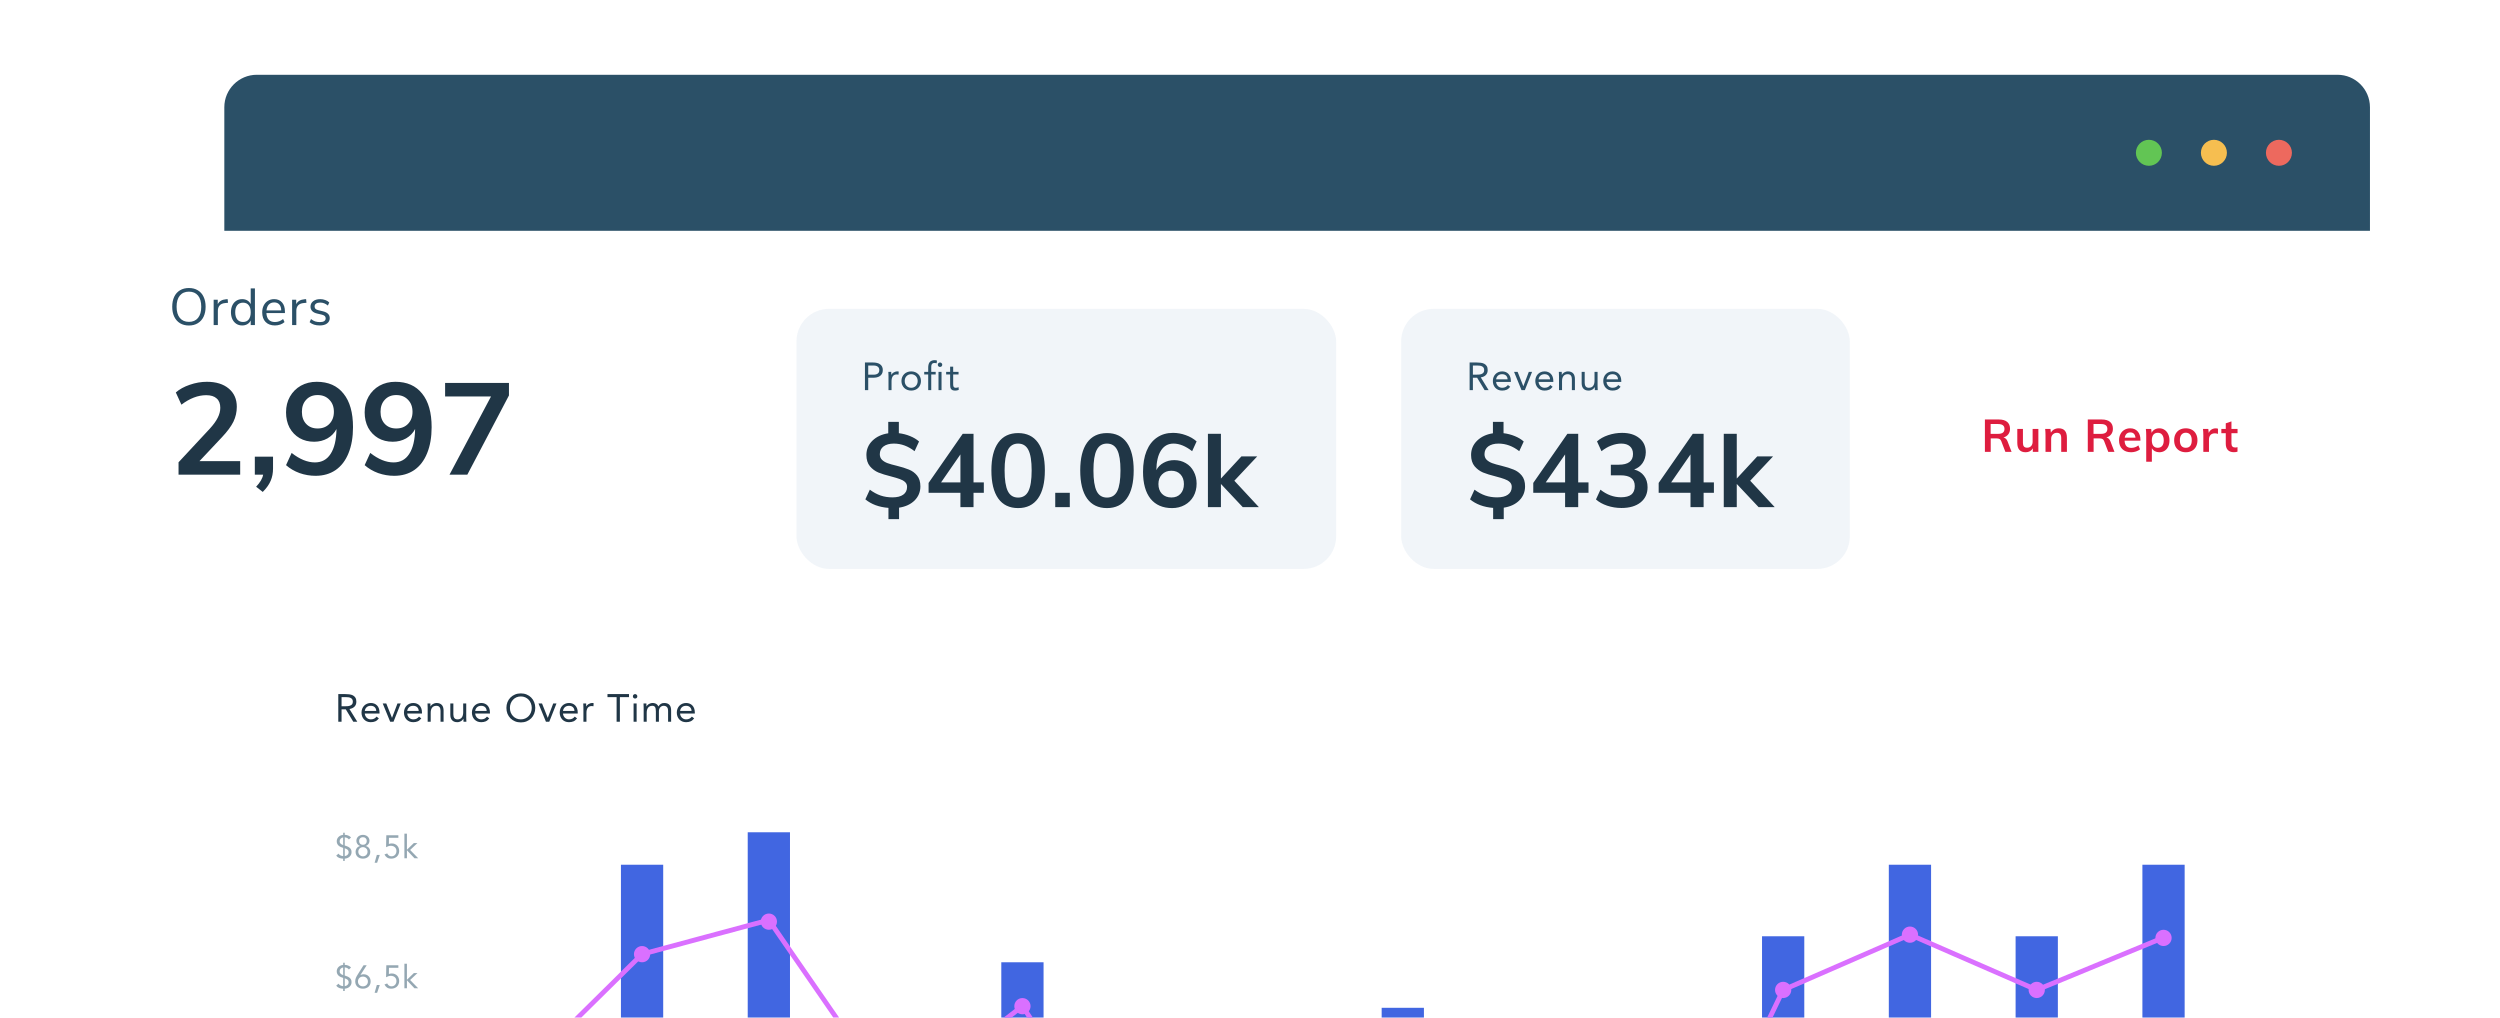
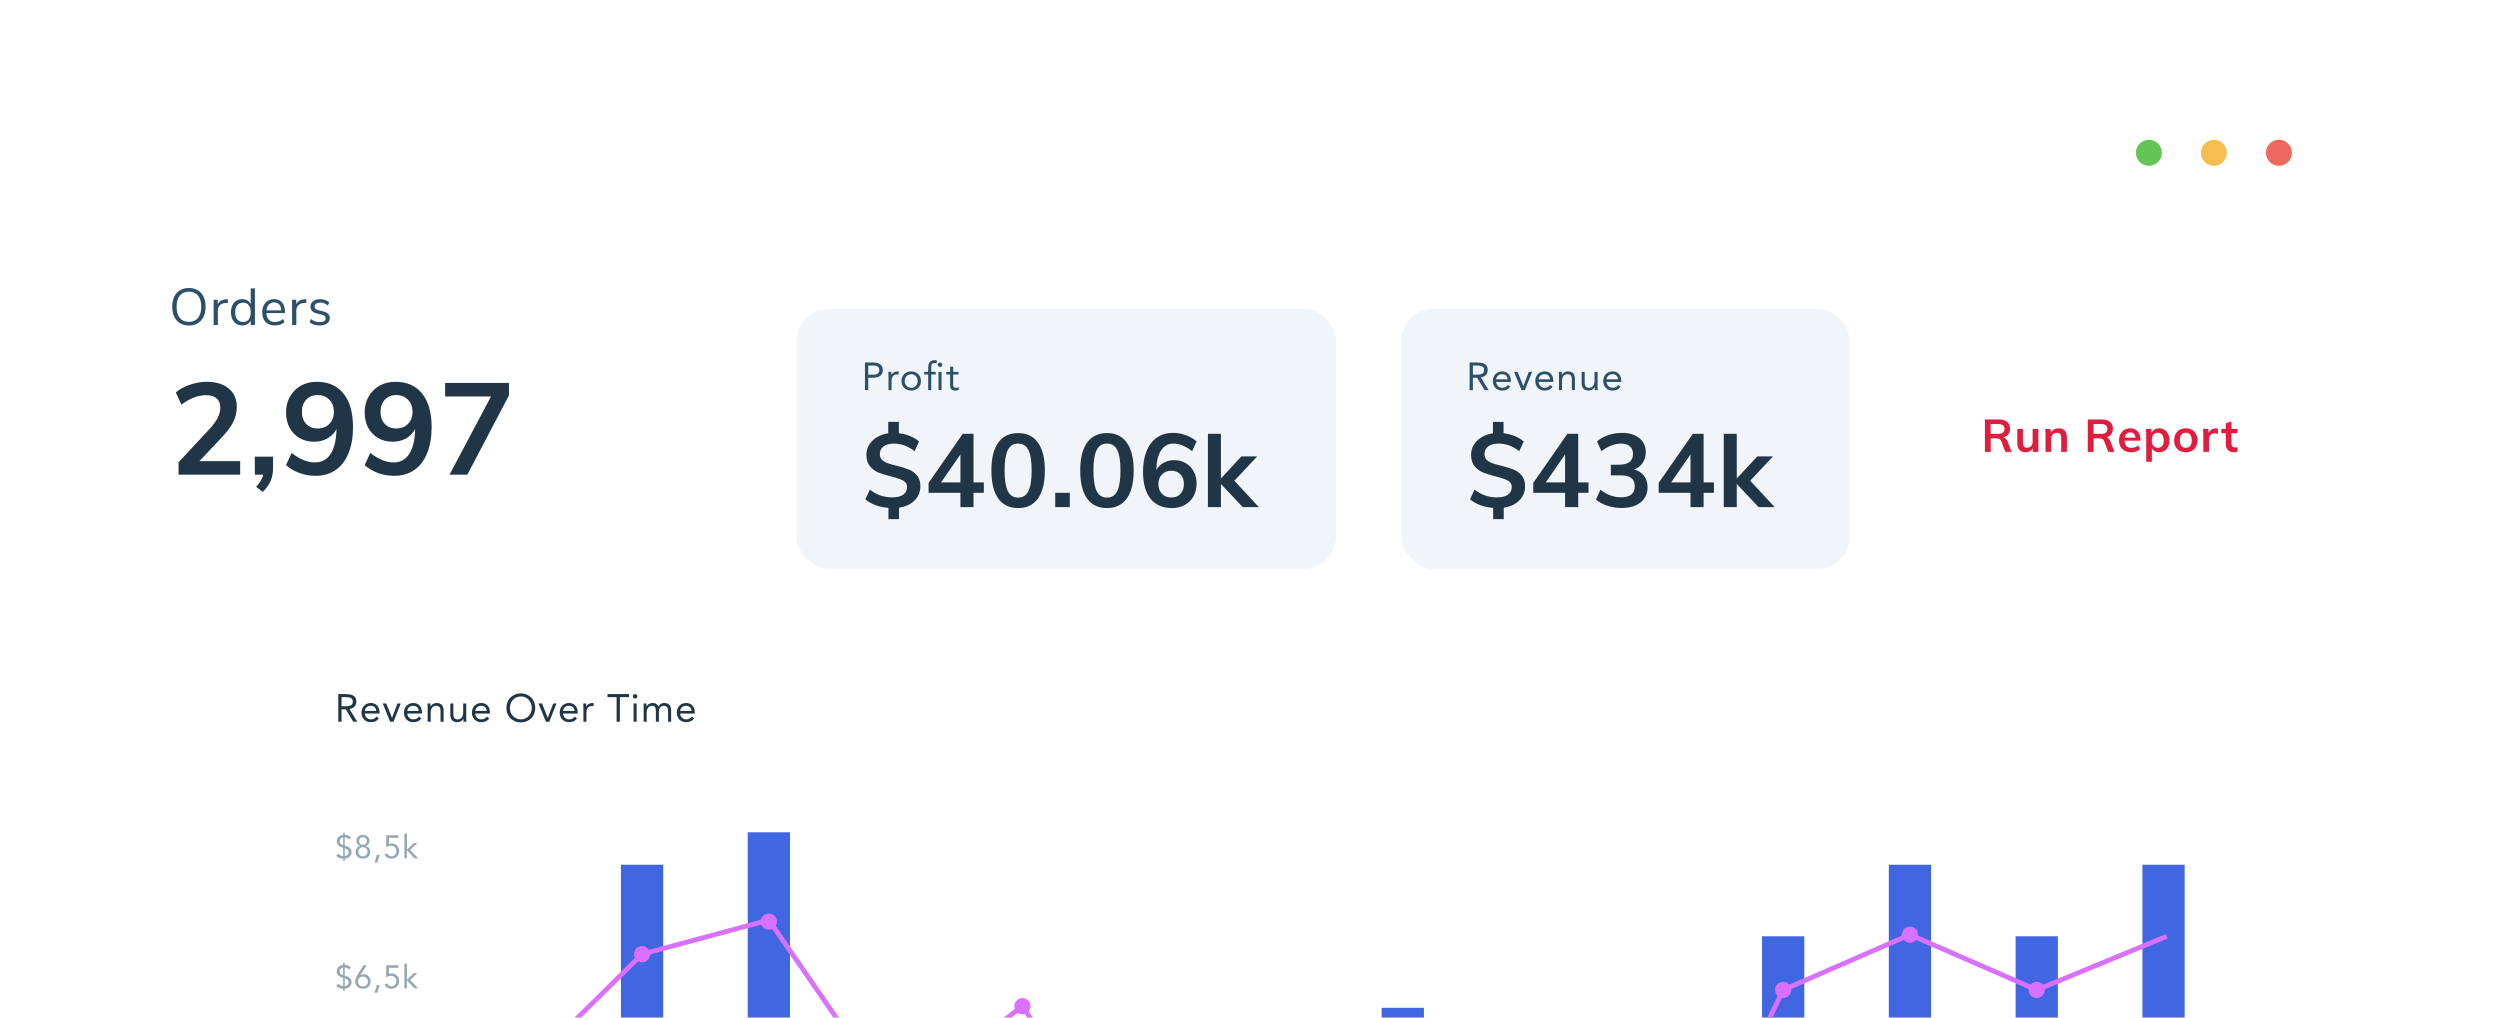
<svg xmlns="http://www.w3.org/2000/svg" width="769" height="313" viewBox="0 0 769 313" fill="none">
  <g filter="url(#filter0_d)">
    <rect x="69" y="23" width="660" height="449" rx="10" fill="white" />
  </g>
-   <path d="M69 33C69 27.477 73.477 23 79 23H719C724.523 23 729 27.477 729 33V71H69V33Z" fill="#2B5067" />
  <circle cx="661" cy="47" r="4" fill="#62C554" />
  <circle cx="681" cy="47" r="4" fill="#F6BE50" />
  <circle cx="701" cy="47" r="4" fill="#ED695E" />
  <g filter="url(#filter1_d)">
    <rect x="24" y="63" width="196" height="119" rx="10" fill="white" />
  </g>
  <path d="M58.112 100.128C57.067 100.128 56.155 99.893 55.376 99.424C54.608 98.955 54.016 98.288 53.6 97.424C53.184 96.56 52.976 95.541 52.976 94.368C52.976 93.184 53.179 92.16 53.584 91.296C54 90.421 54.592 89.755 55.36 89.296C56.139 88.827 57.056 88.592 58.112 88.592C59.168 88.592 60.08 88.827 60.848 89.296C61.627 89.755 62.219 90.421 62.624 91.296C63.04 92.16 63.248 93.179 63.248 94.352C63.248 95.525 63.04 96.549 62.624 97.424C62.208 98.288 61.611 98.955 60.832 99.424C60.064 99.893 59.157 100.128 58.112 100.128ZM58.112 99.008C59.307 99.008 60.235 98.608 60.896 97.808C61.568 96.997 61.904 95.845 61.904 94.352C61.904 92.859 61.573 91.712 60.912 90.912C60.251 90.112 59.317 89.712 58.112 89.712C56.917 89.712 55.984 90.117 55.312 90.928C54.651 91.728 54.32 92.869 54.32 94.352C54.32 95.835 54.651 96.981 55.312 97.792C55.984 98.603 56.917 99.008 58.112 99.008ZM70.135 93.136L69.287 93.216C68.487 93.291 67.905 93.541 67.543 93.968C67.191 94.395 67.015 94.923 67.015 95.552V100H65.719V92.208H66.983V93.568C67.42 92.661 68.279 92.155 69.559 92.048L70.023 92.016L70.135 93.136ZM78.415 88.72V100H77.119V98.576C76.885 99.067 76.538 99.445 76.079 99.712C75.631 99.979 75.103 100.112 74.495 100.112C73.812 100.112 73.21 99.941 72.687 99.6C72.165 99.259 71.759 98.784 71.471 98.176C71.183 97.557 71.039 96.843 71.039 96.032C71.039 95.232 71.183 94.528 71.471 93.92C71.759 93.312 72.165 92.843 72.687 92.512C73.21 92.181 73.812 92.016 74.495 92.016C75.103 92.016 75.631 92.149 76.079 92.416C76.538 92.683 76.885 93.061 77.119 93.552V88.72H78.415ZM74.751 99.04C75.508 99.04 76.09 98.784 76.495 98.272C76.911 97.749 77.119 97.013 77.119 96.064C77.119 95.115 76.911 94.384 76.495 93.872C76.09 93.36 75.508 93.104 74.751 93.104C73.994 93.104 73.402 93.36 72.975 93.872C72.559 94.384 72.351 95.104 72.351 96.032C72.351 96.981 72.559 97.723 72.975 98.256C73.402 98.779 73.994 99.04 74.751 99.04ZM87.644 96.304H81.948C81.99 97.211 82.236 97.899 82.684 98.368C83.132 98.827 83.766 99.056 84.588 99.056C85.494 99.056 86.326 98.747 87.084 98.128L87.516 99.072C87.174 99.392 86.737 99.648 86.204 99.84C85.67 100.021 85.126 100.112 84.572 100.112C83.356 100.112 82.396 99.755 81.692 99.04C80.998 98.325 80.652 97.339 80.652 96.08C80.652 95.28 80.806 94.576 81.116 93.968C81.425 93.349 81.857 92.869 82.412 92.528C82.977 92.187 83.617 92.016 84.332 92.016C85.366 92.016 86.177 92.357 86.764 93.04C87.35 93.712 87.644 94.64 87.644 95.824V96.304ZM84.348 93.024C83.665 93.024 83.116 93.237 82.7 93.664C82.294 94.091 82.054 94.693 81.98 95.472H86.508C86.486 94.683 86.289 94.08 85.916 93.664C85.542 93.237 85.02 93.024 84.348 93.024ZM94.269 93.136L93.421 93.216C92.621 93.291 92.04 93.541 91.677 93.968C91.325 94.395 91.149 94.923 91.149 95.552V100H89.853V92.208H91.117V93.568C91.555 92.661 92.413 92.155 93.693 92.048L94.157 92.016L94.269 93.136ZM98.356 100.112C97.044 100.112 96.004 99.776 95.236 99.104L95.668 98.144C96.084 98.475 96.505 98.715 96.932 98.864C97.369 99.003 97.86 99.072 98.404 99.072C98.98 99.072 99.417 98.976 99.716 98.784C100.025 98.581 100.18 98.293 100.18 97.92C100.18 97.611 100.078 97.365 99.876 97.184C99.673 97.003 99.337 96.859 98.868 96.752L97.556 96.448C96.894 96.299 96.388 96.043 96.036 95.68C95.684 95.317 95.508 94.869 95.508 94.336C95.508 93.643 95.78 93.083 96.324 92.656C96.868 92.229 97.593 92.016 98.5 92.016C99.044 92.016 99.561 92.107 100.052 92.288C100.542 92.459 100.953 92.709 101.284 93.04L100.852 93.984C100.137 93.376 99.353 93.072 98.5 93.072C97.956 93.072 97.529 93.179 97.22 93.392C96.921 93.595 96.772 93.883 96.772 94.256C96.772 94.565 96.862 94.816 97.044 95.008C97.236 95.189 97.54 95.328 97.956 95.424L99.284 95.744C100.009 95.915 100.548 96.176 100.9 96.528C101.252 96.869 101.428 97.317 101.428 97.872C101.428 98.555 101.15 99.099 100.596 99.504C100.052 99.909 99.305 100.112 98.356 100.112Z" fill="#2B5067" />
  <path d="M73.88 141.84V146H54.92V142.2L64.52 131.88C65.64 130.653 66.453 129.533 66.96 128.52C67.493 127.48 67.76 126.453 67.76 125.44C67.76 124.16 67.387 123.2 66.64 122.56C65.92 121.893 64.853 121.56 63.44 121.56C60.907 121.56 58.36 122.533 55.8 124.48L54.08 120.72C55.2 119.733 56.627 118.947 58.36 118.36C60.12 117.747 61.88 117.44 63.64 117.44C66.467 117.44 68.707 118.133 70.36 119.52C72.013 120.907 72.84 122.773 72.84 125.12C72.84 126.747 72.493 128.28 71.8 129.72C71.107 131.133 69.933 132.72 68.28 134.48L61.36 141.84H73.88ZM83.983 140.48V144.12C83.983 145.507 83.743 146.76 83.263 147.88C82.783 149.027 81.97 150.173 80.823 151.32L78.783 149.72C80.037 148.387 80.757 147.147 80.943 146H78.383V140.48H83.983ZM97.425 117.44C100.999 117.44 103.745 118.653 105.665 121.08C107.612 123.48 108.585 126.92 108.585 131.4C108.585 134.493 108.119 137.173 107.185 139.44C106.279 141.68 104.959 143.4 103.225 144.6C101.492 145.773 99.439 146.36 97.065 146.36C95.385 146.36 93.745 146.08 92.145 145.52C90.545 144.933 89.159 144.12 87.985 143.08L89.705 139.32C92.185 141.267 94.572 142.24 96.865 142.24C98.972 142.24 100.585 141.36 101.705 139.6C102.852 137.84 103.452 135.293 103.505 131.96C102.892 133.16 101.972 134.12 100.745 134.84C99.519 135.533 98.145 135.88 96.625 135.88C94.945 135.88 93.452 135.507 92.145 134.76C90.839 133.987 89.812 132.92 89.065 131.56C88.345 130.173 87.985 128.6 87.985 126.84C87.985 125.027 88.385 123.413 89.185 122C90.012 120.56 91.132 119.44 92.545 118.64C93.985 117.84 95.612 117.44 97.425 117.44ZM97.705 131.8C99.199 131.8 100.399 131.333 101.305 130.4C102.239 129.44 102.705 128.2 102.705 126.68C102.705 125.133 102.239 123.893 101.305 122.96C100.399 122 99.199 121.52 97.705 121.52C96.239 121.52 95.065 122 94.185 122.96C93.305 123.893 92.865 125.133 92.865 126.68C92.865 128.227 93.305 129.467 94.185 130.4C95.065 131.333 96.239 131.8 97.705 131.8ZM121.61 117.44C125.183 117.44 127.93 118.653 129.85 121.08C131.796 123.48 132.77 126.92 132.77 131.4C132.77 134.493 132.303 137.173 131.37 139.44C130.463 141.68 129.143 143.4 127.41 144.6C125.676 145.773 123.623 146.36 121.25 146.36C119.57 146.36 117.93 146.08 116.33 145.52C114.73 144.933 113.343 144.12 112.17 143.08L113.89 139.32C116.37 141.267 118.756 142.24 121.05 142.24C123.156 142.24 124.77 141.36 125.89 139.6C127.036 137.84 127.636 135.293 127.69 131.96C127.076 133.16 126.156 134.12 124.93 134.84C123.703 135.533 122.33 135.88 120.81 135.88C119.13 135.88 117.636 135.507 116.33 134.76C115.023 133.987 113.996 132.92 113.25 131.56C112.53 130.173 112.17 128.6 112.17 126.84C112.17 125.027 112.57 123.413 113.37 122C114.196 120.56 115.316 119.44 116.73 118.64C118.17 117.84 119.796 117.44 121.61 117.44ZM121.89 131.8C123.383 131.8 124.583 131.333 125.49 130.4C126.423 129.44 126.89 128.2 126.89 126.68C126.89 125.133 126.423 123.893 125.49 122.96C124.583 122 123.383 121.52 121.89 121.52C120.423 121.52 119.25 122 118.37 122.96C117.49 123.893 117.05 125.133 117.05 126.68C117.05 128.227 117.49 129.467 118.37 130.4C119.25 131.333 120.423 131.8 121.89 131.8ZM136.914 117.8H156.554V121.64L143.754 146H138.274L151.034 121.96H136.914V117.8Z" fill="#203646" />
  <rect opacity="0.2" x="245" y="95" width="166" height="80" rx="10" fill="#BBCDE3" />
  <path d="M266.056 111.504H268.576C268.968 111.504 269.34 111.544 269.692 111.624C270.052 111.696 270.368 111.824 270.64 112.008C270.92 112.184 271.14 112.424 271.3 112.728C271.468 113.024 271.552 113.392 271.552 113.832C271.552 114.296 271.464 114.68 271.288 114.984C271.112 115.288 270.884 115.528 270.604 115.704C270.332 115.88 270.032 116.004 269.704 116.076C269.376 116.148 269.064 116.184 268.768 116.184H267.064V120H266.056V111.504ZM267.064 115.248H268.768C269.272 115.248 269.68 115.136 269.992 114.912C270.312 114.68 270.472 114.324 270.472 113.844C270.472 113.364 270.312 113.012 269.992 112.788C269.68 112.556 269.272 112.44 268.768 112.44H267.064V115.248ZM273.301 115.716C273.301 115.46 273.293 115.22 273.277 114.996C273.261 114.772 273.253 114.568 273.253 114.384H274.141C274.141 114.536 274.145 114.688 274.153 114.84C274.161 114.992 274.165 115.148 274.165 115.308H274.189C274.253 115.172 274.341 115.04 274.453 114.912C274.573 114.784 274.713 114.672 274.873 114.576C275.033 114.472 275.213 114.392 275.413 114.336C275.613 114.272 275.829 114.24 276.061 114.24C276.125 114.24 276.189 114.244 276.253 114.252C276.317 114.26 276.381 114.276 276.445 114.3L276.385 115.248C276.225 115.2 276.057 115.176 275.881 115.176C275.305 115.176 274.885 115.364 274.621 115.74C274.365 116.108 274.237 116.616 274.237 117.264V120H273.301V115.716ZM277.285 117.192C277.285 116.752 277.361 116.352 277.513 115.992C277.665 115.632 277.873 115.324 278.137 115.068C278.401 114.804 278.717 114.6 279.085 114.456C279.453 114.312 279.853 114.24 280.285 114.24C280.717 114.24 281.117 114.312 281.485 114.456C281.853 114.6 282.169 114.804 282.433 115.068C282.697 115.324 282.905 115.632 283.057 115.992C283.209 116.352 283.285 116.752 283.285 117.192C283.285 117.632 283.209 118.032 283.057 118.392C282.905 118.752 282.697 119.064 282.433 119.328C282.169 119.584 281.853 119.784 281.485 119.928C281.117 120.072 280.717 120.144 280.285 120.144C279.853 120.144 279.453 120.072 279.085 119.928C278.717 119.784 278.401 119.584 278.137 119.328C277.873 119.064 277.665 118.752 277.513 118.392C277.361 118.032 277.285 117.632 277.285 117.192ZM278.293 117.192C278.293 117.488 278.337 117.764 278.425 118.02C278.521 118.268 278.657 118.488 278.833 118.68C279.009 118.864 279.217 119.012 279.457 119.124C279.705 119.228 279.981 119.28 280.285 119.28C280.589 119.28 280.861 119.228 281.101 119.124C281.349 119.012 281.561 118.864 281.737 118.68C281.913 118.488 282.045 118.268 282.133 118.02C282.229 117.764 282.277 117.488 282.277 117.192C282.277 116.896 282.229 116.624 282.133 116.376C282.045 116.12 281.913 115.9 281.737 115.716C281.561 115.524 281.349 115.376 281.101 115.272C280.861 115.16 280.589 115.104 280.285 115.104C279.981 115.104 279.705 115.16 279.457 115.272C279.217 115.376 279.009 115.524 278.833 115.716C278.657 115.9 278.521 116.12 278.425 116.376C278.337 116.624 278.293 116.896 278.293 117.192ZM287.818 115.176H286.45V120H285.514V115.176H284.29V114.384H285.514V113.124C285.514 112.78 285.546 112.468 285.61 112.188C285.674 111.9 285.782 111.652 285.934 111.444C286.094 111.236 286.302 111.076 286.558 110.964C286.814 110.844 287.13 110.784 287.506 110.784C287.626 110.784 287.754 110.796 287.89 110.82C288.026 110.844 288.138 110.88 288.226 110.928L288.094 111.768C287.87 111.688 287.658 111.648 287.458 111.648C287.218 111.648 287.03 111.692 286.894 111.78C286.758 111.86 286.654 111.976 286.582 112.128C286.518 112.272 286.478 112.448 286.462 112.656C286.454 112.864 286.45 113.088 286.45 113.328V114.384H287.818V115.176ZM288.682 114.384H289.618V120H288.682V114.384ZM288.466 112.188C288.466 112.004 288.53 111.844 288.658 111.708C288.794 111.572 288.958 111.504 289.15 111.504C289.342 111.504 289.502 111.572 289.63 111.708C289.766 111.844 289.834 112.004 289.834 112.188C289.834 112.388 289.77 112.552 289.642 112.68C289.514 112.808 289.35 112.872 289.15 112.872C288.95 112.872 288.786 112.808 288.658 112.68C288.53 112.552 288.466 112.388 288.466 112.188ZM294.851 115.176H293.195V117.984C293.195 118.168 293.199 118.34 293.207 118.5C293.215 118.652 293.247 118.788 293.303 118.908C293.359 119.02 293.443 119.112 293.555 119.184C293.667 119.248 293.827 119.28 294.035 119.28C294.171 119.28 294.311 119.264 294.455 119.232C294.599 119.2 294.735 119.152 294.863 119.088L294.899 119.94C294.739 120.012 294.559 120.064 294.359 120.096C294.167 120.128 293.983 120.144 293.807 120.144C293.471 120.144 293.203 120.1 293.003 120.012C292.803 119.924 292.647 119.8 292.535 119.64C292.423 119.48 292.347 119.284 292.307 119.052C292.275 118.812 292.259 118.548 292.259 118.26V115.176H291.035V114.384H292.259V112.788H293.195V114.384H294.851V115.176Z" fill="#2B5067" />
  <path d="M283.112 149.6C283.112 151.307 282.515 152.757 281.32 153.952C280.125 155.125 278.536 155.861 276.552 156.16V159.68H273.288V156.224C271.859 156.117 270.536 155.84 269.32 155.392C268.125 154.944 267.08 154.347 266.184 153.6L267.56 150.624C268.648 151.435 269.747 152.032 270.856 152.416C271.987 152.8 273.203 152.992 274.504 152.992C275.955 152.992 277.064 152.715 277.832 152.16C278.621 151.605 279.016 150.805 279.016 149.76C279.016 149.141 278.803 148.64 278.376 148.256C277.949 147.872 277.416 147.573 276.776 147.36C276.157 147.125 275.272 146.859 274.12 146.56C272.499 146.155 271.187 145.749 270.184 145.344C269.181 144.917 268.317 144.277 267.592 143.424C266.867 142.549 266.504 141.387 266.504 139.936C266.504 138.229 267.123 136.768 268.36 135.552C269.619 134.336 271.24 133.579 273.224 133.28V129.76H276.488V133.248C277.704 133.397 278.856 133.696 279.944 134.144C281.053 134.592 281.971 135.147 282.696 135.808L281.32 138.784C279.336 137.227 277.213 136.448 274.952 136.448C273.629 136.448 272.573 136.736 271.784 137.312C271.016 137.888 270.632 138.688 270.632 139.712C270.632 140.416 270.856 140.992 271.304 141.44C271.752 141.867 272.317 142.208 273 142.464C273.704 142.72 274.643 142.987 275.816 143.264C277.373 143.648 278.632 144.043 279.592 144.448C280.573 144.832 281.405 145.44 282.088 146.272C282.771 147.104 283.112 148.213 283.112 149.6ZM302.624 148.384V151.584H299.456V156H295.424V151.584H285.632V148.544L296.128 133.44H299.456V148.384H302.624ZM289.472 148.384H295.424V139.776L289.472 148.384ZM313.175 156.288C310.508 156.288 308.471 155.307 307.063 153.344C305.655 151.36 304.951 148.48 304.951 144.704C304.951 140.971 305.655 138.123 307.063 136.16C308.471 134.197 310.508 133.216 313.175 133.216C315.842 133.216 317.879 134.197 319.287 136.16C320.695 138.123 321.399 140.971 321.399 144.704C321.399 148.459 320.695 151.328 319.287 153.312C317.879 155.296 315.842 156.288 313.175 156.288ZM313.175 153.056C314.626 153.056 315.682 152.395 316.343 151.072C317.004 149.728 317.335 147.605 317.335 144.704C317.335 141.824 317.004 139.733 316.343 138.432C315.682 137.109 314.626 136.448 313.175 136.448C311.724 136.448 310.668 137.109 310.007 138.432C309.346 139.733 309.015 141.824 309.015 144.704C309.015 147.605 309.346 149.728 310.007 151.072C310.668 152.395 311.724 153.056 313.175 153.056ZM324.59 151.584H329.07V156H324.59V151.584ZM340.5 156.288C337.833 156.288 335.796 155.307 334.388 153.344C332.98 151.36 332.276 148.48 332.276 144.704C332.276 140.971 332.98 138.123 334.388 136.16C335.796 134.197 337.833 133.216 340.5 133.216C343.167 133.216 345.204 134.197 346.612 136.16C348.02 138.123 348.724 140.971 348.724 144.704C348.724 148.459 348.02 151.328 346.612 153.312C345.204 155.296 343.167 156.288 340.5 156.288ZM340.5 153.056C341.951 153.056 343.007 152.395 343.668 151.072C344.329 149.728 344.66 147.605 344.66 144.704C344.66 141.824 344.329 139.733 343.668 138.432C343.007 137.109 341.951 136.448 340.5 136.448C339.049 136.448 337.993 137.109 337.332 138.432C336.671 139.733 336.34 141.824 336.34 144.704C336.34 147.605 336.671 149.728 337.332 151.072C337.993 152.395 339.049 153.056 340.5 153.056ZM361.196 141.536C362.518 141.536 363.702 141.845 364.748 142.464C365.793 143.061 366.604 143.915 367.18 145.024C367.777 146.112 368.076 147.36 368.076 148.768C368.076 150.219 367.756 151.52 367.116 152.672C366.476 153.803 365.58 154.688 364.428 155.328C363.276 155.968 361.974 156.288 360.524 156.288C357.665 156.288 355.457 155.328 353.9 153.408C352.364 151.467 351.596 148.704 351.596 145.12C351.596 142.645 351.958 140.512 352.684 138.72C353.43 136.907 354.497 135.531 355.884 134.592C357.27 133.632 358.913 133.152 360.812 133.152C362.156 133.152 363.468 133.387 364.748 133.856C366.028 134.304 367.137 134.944 368.076 135.776L366.7 138.784C364.716 137.227 362.806 136.448 360.972 136.448C359.329 136.448 358.049 137.152 357.132 138.56C356.214 139.947 355.734 141.963 355.692 144.608C356.182 143.648 356.918 142.901 357.9 142.368C358.881 141.813 359.98 141.536 361.196 141.536ZM360.332 153.024C361.505 153.024 362.433 152.651 363.116 151.904C363.82 151.157 364.172 150.155 364.172 148.896C364.172 147.659 363.82 146.667 363.116 145.92C362.412 145.173 361.473 144.8 360.3 144.8C359.126 144.8 358.166 145.184 357.42 145.952C356.694 146.699 356.332 147.68 356.332 148.896C356.332 150.133 356.694 151.136 357.42 151.904C358.166 152.651 359.137 153.024 360.332 153.024ZM387.235 156H382.275L375.555 148.864V156H371.555V133.44H375.555V147.2L381.859 140.384H386.723L379.683 147.872L387.235 156Z" fill="#203646" />
  <rect opacity="0.2" x="431" y="95" width="138" height="80" rx="10" fill="#BBCDE3" />
  <path d="M452.056 111.504H454.228C454.636 111.504 455.04 111.528 455.44 111.576C455.848 111.624 456.212 111.728 456.532 111.888C456.852 112.048 457.112 112.284 457.312 112.596C457.512 112.9 457.612 113.316 457.612 113.844C457.612 114.468 457.424 114.972 457.048 115.356C456.672 115.74 456.152 115.984 455.488 116.088L457.9 120H456.664L454.36 116.184H453.064V120H452.056V111.504ZM453.064 115.248H453.964C454.244 115.248 454.532 115.24 454.828 115.224C455.132 115.208 455.408 115.156 455.656 115.068C455.912 114.98 456.12 114.844 456.28 114.66C456.448 114.468 456.532 114.196 456.532 113.844C456.532 113.54 456.472 113.296 456.352 113.112C456.232 112.928 456.072 112.788 455.872 112.692C455.68 112.588 455.46 112.52 455.212 112.488C454.972 112.456 454.728 112.44 454.48 112.44H453.064V115.248ZM464.54 118.98C464.204 119.412 463.836 119.716 463.436 119.892C463.036 120.06 462.572 120.144 462.044 120.144C461.604 120.144 461.208 120.068 460.856 119.916C460.504 119.756 460.204 119.544 459.956 119.28C459.716 119.016 459.528 118.704 459.392 118.344C459.264 117.984 459.2 117.6 459.2 117.192C459.2 116.76 459.272 116.364 459.416 116.004C459.56 115.636 459.76 115.324 460.016 115.068C460.272 114.804 460.576 114.6 460.928 114.456C461.28 114.312 461.664 114.24 462.08 114.24C462.472 114.24 462.832 114.308 463.16 114.444C463.488 114.572 463.768 114.764 464 115.02C464.24 115.268 464.424 115.576 464.552 115.944C464.68 116.304 464.744 116.716 464.744 117.18V117.48H460.208C460.224 117.72 460.28 117.952 460.376 118.176C460.48 118.392 460.612 118.584 460.772 118.752C460.932 118.912 461.12 119.04 461.336 119.136C461.552 119.232 461.788 119.28 462.044 119.28C462.452 119.28 462.796 119.208 463.076 119.064C463.356 118.92 463.608 118.708 463.832 118.428L464.54 118.98ZM463.736 116.688C463.72 116.208 463.564 115.824 463.268 115.536C462.972 115.248 462.564 115.104 462.044 115.104C461.524 115.104 461.104 115.248 460.784 115.536C460.464 115.824 460.272 116.208 460.208 116.688H463.736ZM469.048 120H468.016L465.724 114.384H466.816L468.568 118.788H468.592L470.26 114.384H471.268L469.048 120ZM477.597 118.98C477.261 119.412 476.893 119.716 476.493 119.892C476.093 120.06 475.629 120.144 475.101 120.144C474.661 120.144 474.265 120.068 473.913 119.916C473.561 119.756 473.261 119.544 473.013 119.28C472.773 119.016 472.585 118.704 472.449 118.344C472.321 117.984 472.257 117.6 472.257 117.192C472.257 116.76 472.329 116.364 472.473 116.004C472.617 115.636 472.817 115.324 473.073 115.068C473.329 114.804 473.633 114.6 473.985 114.456C474.337 114.312 474.721 114.24 475.137 114.24C475.529 114.24 475.889 114.308 476.217 114.444C476.545 114.572 476.825 114.764 477.057 115.02C477.297 115.268 477.481 115.576 477.609 115.944C477.737 116.304 477.801 116.716 477.801 117.18V117.48H473.265C473.281 117.72 473.337 117.952 473.433 118.176C473.537 118.392 473.669 118.584 473.829 118.752C473.989 118.912 474.177 119.04 474.393 119.136C474.609 119.232 474.845 119.28 475.101 119.28C475.509 119.28 475.853 119.208 476.133 119.064C476.413 118.92 476.665 118.708 476.889 118.428L477.597 118.98ZM476.793 116.688C476.777 116.208 476.621 115.824 476.325 115.536C476.029 115.248 475.621 115.104 475.101 115.104C474.581 115.104 474.161 115.248 473.841 115.536C473.521 115.824 473.329 116.208 473.265 116.688H476.793ZM479.549 115.716C479.549 115.46 479.541 115.22 479.525 114.996C479.509 114.772 479.501 114.568 479.501 114.384H480.389C480.389 114.536 480.393 114.688 480.401 114.84C480.409 114.992 480.413 115.148 480.413 115.308H480.437C480.501 115.172 480.589 115.04 480.701 114.912C480.821 114.784 480.961 114.672 481.121 114.576C481.281 114.472 481.461 114.392 481.661 114.336C481.861 114.272 482.077 114.24 482.309 114.24C482.677 114.24 482.993 114.296 483.257 114.408C483.529 114.52 483.753 114.676 483.929 114.876C484.105 115.076 484.233 115.32 484.313 115.608C484.401 115.888 484.445 116.196 484.445 116.532V120H483.509V116.628C483.509 116.156 483.405 115.784 483.197 115.512C482.989 115.24 482.665 115.104 482.225 115.104C481.921 115.104 481.657 115.156 481.433 115.26C481.217 115.364 481.037 115.512 480.893 115.704C480.757 115.896 480.653 116.124 480.581 116.388C480.517 116.652 480.485 116.944 480.485 117.264V120H479.549V115.716ZM491.413 118.668C491.413 118.924 491.421 119.164 491.437 119.388C491.453 119.612 491.461 119.816 491.461 120H490.573C490.573 119.848 490.569 119.696 490.561 119.544C490.553 119.392 490.549 119.236 490.549 119.076H490.525C490.461 119.212 490.369 119.344 490.249 119.472C490.137 119.6 490.001 119.716 489.841 119.82C489.681 119.916 489.501 119.992 489.301 120.048C489.101 120.112 488.885 120.144 488.653 120.144C488.285 120.144 487.965 120.088 487.693 119.976C487.429 119.864 487.209 119.708 487.033 119.508C486.857 119.308 486.725 119.068 486.637 118.788C486.557 118.5 486.517 118.188 486.517 117.852V114.384H487.453V117.756C487.453 118.228 487.557 118.6 487.765 118.872C487.973 119.144 488.297 119.28 488.737 119.28C489.041 119.28 489.301 119.228 489.517 119.124C489.741 119.02 489.921 118.872 490.057 118.68C490.201 118.488 490.305 118.26 490.369 117.996C490.441 117.732 490.477 117.44 490.477 117.12V114.384H491.413V118.668ZM498.501 118.98C498.165 119.412 497.797 119.716 497.397 119.892C496.997 120.06 496.533 120.144 496.005 120.144C495.565 120.144 495.169 120.068 494.817 119.916C494.465 119.756 494.165 119.544 493.917 119.28C493.677 119.016 493.489 118.704 493.353 118.344C493.225 117.984 493.161 117.6 493.161 117.192C493.161 116.76 493.233 116.364 493.377 116.004C493.521 115.636 493.721 115.324 493.977 115.068C494.233 114.804 494.537 114.6 494.889 114.456C495.241 114.312 495.625 114.24 496.041 114.24C496.433 114.24 496.793 114.308 497.121 114.444C497.449 114.572 497.729 114.764 497.961 115.02C498.201 115.268 498.385 115.576 498.513 115.944C498.641 116.304 498.705 116.716 498.705 117.18V117.48H494.169C494.185 117.72 494.241 117.952 494.337 118.176C494.441 118.392 494.573 118.584 494.733 118.752C494.893 118.912 495.081 119.04 495.297 119.136C495.513 119.232 495.749 119.28 496.005 119.28C496.413 119.28 496.757 119.208 497.037 119.064C497.317 118.92 497.569 118.708 497.793 118.428L498.501 118.98ZM497.697 116.688C497.681 116.208 497.525 115.824 497.229 115.536C496.933 115.248 496.525 115.104 496.005 115.104C495.485 115.104 495.065 115.248 494.745 115.536C494.425 115.824 494.233 116.208 494.169 116.688H497.697Z" fill="#2B5067" />
  <path d="M469.112 149.6C469.112 151.307 468.515 152.757 467.32 153.952C466.125 155.125 464.536 155.861 462.552 156.16V159.68H459.288V156.224C457.859 156.117 456.536 155.84 455.32 155.392C454.125 154.944 453.08 154.347 452.184 153.6L453.56 150.624C454.648 151.435 455.747 152.032 456.856 152.416C457.987 152.8 459.203 152.992 460.504 152.992C461.955 152.992 463.064 152.715 463.832 152.16C464.621 151.605 465.016 150.805 465.016 149.76C465.016 149.141 464.803 148.64 464.376 148.256C463.949 147.872 463.416 147.573 462.776 147.36C462.157 147.125 461.272 146.859 460.12 146.56C458.499 146.155 457.187 145.749 456.184 145.344C455.181 144.917 454.317 144.277 453.592 143.424C452.867 142.549 452.504 141.387 452.504 139.936C452.504 138.229 453.123 136.768 454.36 135.552C455.619 134.336 457.24 133.579 459.224 133.28V129.76H462.488V133.248C463.704 133.397 464.856 133.696 465.944 134.144C467.053 134.592 467.971 135.147 468.696 135.808L467.32 138.784C465.336 137.227 463.213 136.448 460.952 136.448C459.629 136.448 458.573 136.736 457.784 137.312C457.016 137.888 456.632 138.688 456.632 139.712C456.632 140.416 456.856 140.992 457.304 141.44C457.752 141.867 458.317 142.208 459 142.464C459.704 142.72 460.643 142.987 461.816 143.264C463.373 143.648 464.632 144.043 465.592 144.448C466.573 144.832 467.405 145.44 468.088 146.272C468.771 147.104 469.112 148.213 469.112 149.6ZM488.624 148.384V151.584H485.456V156H481.424V151.584H471.632V148.544L482.128 133.44H485.456V148.384H488.624ZM475.472 148.384H481.424V139.776L475.472 148.384ZM502.663 144.416C503.986 144.757 504.999 145.408 505.703 146.368C506.428 147.307 506.791 148.48 506.791 149.888C506.791 151.851 506.066 153.408 504.615 154.56C503.186 155.691 501.234 156.256 498.759 156.256C497.244 156.256 495.783 156.021 494.375 155.552C492.988 155.083 491.836 154.443 490.919 153.632L492.295 150.624C494.258 152.181 496.359 152.96 498.599 152.96C500.028 152.96 501.095 152.683 501.799 152.128C502.503 151.552 502.855 150.688 502.855 149.536C502.855 148.405 502.492 147.573 501.767 147.04C501.063 146.485 499.964 146.208 498.471 146.208H495.495V142.944H497.927C500.85 142.944 502.311 141.845 502.311 139.648C502.311 138.624 501.991 137.835 501.351 137.28C500.732 136.725 499.847 136.448 498.695 136.448C497.692 136.448 496.668 136.651 495.623 137.056C494.599 137.44 493.596 138.016 492.615 138.784L491.239 135.776C492.135 134.965 493.276 134.325 494.663 133.856C496.071 133.387 497.5 133.152 498.951 133.152C501.17 133.152 502.94 133.696 504.263 134.784C505.586 135.851 506.247 137.301 506.247 139.136C506.226 140.395 505.895 141.493 505.255 142.432C504.636 143.349 503.772 144.011 502.663 144.416ZM527.198 148.384V151.584H524.031V156H519.998V151.584H510.206V148.544L520.702 133.44H524.031V148.384H527.198ZM514.046 148.384H519.998V139.776L514.046 148.384ZM545.91 156H540.95L534.23 148.864V156H530.23V133.44H534.23V147.2L540.534 140.384H545.398L538.358 147.872L545.91 156Z" fill="#203646" />
  <path d="M618.76 139H616.856L615.582 135.682C615.47 135.374 615.297 135.159 615.064 135.038C614.831 134.917 614.527 134.856 614.154 134.856H612.348V139H610.556V129.032H614.826C615.955 129.032 616.814 129.279 617.402 129.774C617.99 130.269 618.284 130.978 618.284 131.902C618.284 132.565 618.107 133.129 617.752 133.596C617.407 134.053 616.912 134.38 616.268 134.576C616.856 134.697 617.281 135.108 617.542 135.808L618.76 139ZM614.574 133.456C615.255 133.456 615.759 133.33 616.086 133.078C616.413 132.826 616.576 132.443 616.576 131.93C616.576 131.426 616.413 131.053 616.086 130.81C615.769 130.558 615.265 130.432 614.574 130.432H612.32V133.456H614.574ZM627 131.93V139H625.292V137.908C625.068 138.3 624.77 138.599 624.396 138.804C624.023 139.009 623.594 139.112 623.108 139.112C621.382 139.112 620.518 138.141 620.518 136.2V131.93H622.254V136.214C622.254 136.727 622.357 137.105 622.562 137.348C622.777 137.591 623.104 137.712 623.542 137.712C624.056 137.712 624.466 137.544 624.774 137.208C625.082 136.872 625.236 136.424 625.236 135.864V131.93H627ZM633.246 131.748C634.935 131.748 635.78 132.719 635.78 134.66V139H634.03V134.744C634.03 134.184 633.923 133.778 633.708 133.526C633.493 133.265 633.162 133.134 632.714 133.134C632.182 133.134 631.753 133.307 631.426 133.652C631.099 133.988 630.936 134.436 630.936 134.996V139H629.2V133.932C629.2 133.185 629.163 132.518 629.088 131.93H630.726L630.852 133.092C631.095 132.663 631.421 132.331 631.832 132.098C632.252 131.865 632.723 131.748 633.246 131.748ZM650.407 139H648.503L647.229 135.682C647.117 135.374 646.945 135.159 646.711 135.038C646.478 134.917 646.175 134.856 645.801 134.856H643.995V139H642.203V129.032H646.473C647.603 129.032 648.461 129.279 649.049 129.774C649.637 130.269 649.931 130.978 649.931 131.902C649.931 132.565 649.754 133.129 649.399 133.596C649.054 134.053 648.559 134.38 647.915 134.576C648.503 134.697 648.928 135.108 649.189 135.808L650.407 139ZM646.221 133.456C646.903 133.456 647.407 133.33 647.733 133.078C648.06 132.826 648.223 132.443 648.223 131.93C648.223 131.426 648.06 131.053 647.733 130.81C647.416 130.558 646.912 130.432 646.221 130.432H643.967V133.456H646.221ZM658.395 135.556H653.523C653.561 136.312 653.747 136.872 654.083 137.236C654.429 137.591 654.937 137.768 655.609 137.768C656.384 137.768 657.103 137.516 657.765 137.012L658.269 138.216C657.933 138.487 657.518 138.706 657.023 138.874C656.538 139.033 656.043 139.112 655.539 139.112C654.382 139.112 653.472 138.785 652.809 138.132C652.147 137.479 651.815 136.583 651.815 135.444C651.815 134.725 651.96 134.086 652.249 133.526C652.539 132.966 652.945 132.532 653.467 132.224C653.99 131.907 654.583 131.748 655.245 131.748C656.216 131.748 656.981 132.065 657.541 132.7C658.111 133.325 658.395 134.189 658.395 135.29V135.556ZM655.287 133.008C654.821 133.008 654.438 133.148 654.139 133.428C653.85 133.699 653.663 134.095 653.579 134.618H656.869C656.813 134.086 656.65 133.685 656.379 133.414C656.118 133.143 655.754 133.008 655.287 133.008ZM664.209 131.748C664.816 131.748 665.353 131.907 665.819 132.224C666.295 132.532 666.664 132.971 666.925 133.54C667.196 134.1 667.331 134.744 667.331 135.472C667.331 136.2 667.201 136.839 666.939 137.39C666.678 137.941 666.309 138.365 665.833 138.664C665.367 138.963 664.825 139.112 664.209 139.112C663.696 139.112 663.239 139.005 662.837 138.79C662.436 138.566 662.128 138.258 661.913 137.866V142.024H660.177V133.932C660.177 133.185 660.14 132.518 660.065 131.93H661.703L661.843 133.148C662.03 132.709 662.333 132.369 662.753 132.126C663.173 131.874 663.659 131.748 664.209 131.748ZM663.733 137.74C664.321 137.74 664.774 137.544 665.091 137.152C665.409 136.76 665.567 136.2 665.567 135.472C665.567 134.735 665.409 134.161 665.091 133.75C664.774 133.33 664.326 133.12 663.747 133.12C663.15 133.12 662.693 133.321 662.375 133.722C662.058 134.123 661.899 134.697 661.899 135.444C661.899 136.181 662.058 136.751 662.375 137.152C662.693 137.544 663.145 137.74 663.733 137.74ZM672.365 139.112C671.646 139.112 671.012 138.963 670.461 138.664C669.92 138.365 669.5 137.941 669.201 137.39C668.912 136.83 668.767 136.177 668.767 135.43C668.767 134.683 668.912 134.035 669.201 133.484C669.5 132.924 669.92 132.495 670.461 132.196C671.012 131.897 671.646 131.748 672.365 131.748C673.074 131.748 673.7 131.897 674.241 132.196C674.782 132.495 675.198 132.924 675.487 133.484C675.786 134.035 675.935 134.683 675.935 135.43C675.935 136.177 675.786 136.83 675.487 137.39C675.198 137.941 674.782 138.365 674.241 138.664C673.7 138.963 673.074 139.112 672.365 139.112ZM672.351 137.74C672.948 137.74 673.401 137.549 673.709 137.166C674.026 136.774 674.185 136.195 674.185 135.43C674.185 134.674 674.026 134.1 673.709 133.708C673.392 133.307 672.944 133.106 672.365 133.106C671.777 133.106 671.324 133.307 671.007 133.708C670.69 134.1 670.531 134.674 670.531 135.43C670.531 136.195 670.685 136.774 670.993 137.166C671.31 137.549 671.763 137.74 672.351 137.74ZM681.552 131.762C681.823 131.762 682.056 131.799 682.252 131.874L682.238 133.47C681.94 133.349 681.632 133.288 681.314 133.288C680.717 133.288 680.26 133.461 679.942 133.806C679.634 134.151 679.48 134.609 679.48 135.178V139H677.744V133.932C677.744 133.185 677.707 132.518 677.632 131.93H679.27L679.41 133.176C679.588 132.719 679.868 132.369 680.25 132.126C680.633 131.883 681.067 131.762 681.552 131.762ZM686.395 133.246V136.41C686.395 137.241 686.783 137.656 687.557 137.656C687.772 137.656 688.005 137.619 688.257 137.544V138.93C687.949 139.042 687.576 139.098 687.137 139.098C686.335 139.098 685.719 138.874 685.289 138.426C684.86 137.978 684.645 137.334 684.645 136.494V133.246H683.287V131.93H684.645V130.208L686.395 129.62V131.93H688.271V133.246H686.395Z" fill="#DE1D3F" />
  <path d="M104.056 213.504H106.228C106.636 213.504 107.04 213.528 107.44 213.576C107.848 213.624 108.212 213.728 108.532 213.888C108.852 214.048 109.112 214.284 109.312 214.596C109.512 214.9 109.612 215.316 109.612 215.844C109.612 216.468 109.424 216.972 109.048 217.356C108.672 217.74 108.152 217.984 107.488 218.088L109.9 222H108.664L106.36 218.184H105.064V222H104.056V213.504ZM105.064 217.248H105.964C106.244 217.248 106.532 217.24 106.828 217.224C107.132 217.208 107.408 217.156 107.656 217.068C107.912 216.98 108.12 216.844 108.28 216.66C108.448 216.468 108.532 216.196 108.532 215.844C108.532 215.54 108.472 215.296 108.352 215.112C108.232 214.928 108.072 214.788 107.872 214.692C107.68 214.588 107.46 214.52 107.212 214.488C106.972 214.456 106.728 214.44 106.48 214.44H105.064V217.248ZM116.54 220.98C116.204 221.412 115.836 221.716 115.436 221.892C115.036 222.06 114.572 222.144 114.044 222.144C113.604 222.144 113.208 222.068 112.856 221.916C112.504 221.756 112.204 221.544 111.956 221.28C111.716 221.016 111.528 220.704 111.392 220.344C111.264 219.984 111.2 219.6 111.2 219.192C111.2 218.76 111.272 218.364 111.416 218.004C111.56 217.636 111.76 217.324 112.016 217.068C112.272 216.804 112.576 216.6 112.928 216.456C113.28 216.312 113.664 216.24 114.08 216.24C114.472 216.24 114.832 216.308 115.16 216.444C115.488 216.572 115.768 216.764 116 217.02C116.24 217.268 116.424 217.576 116.552 217.944C116.68 218.304 116.744 218.716 116.744 219.18V219.48H112.208C112.224 219.72 112.28 219.952 112.376 220.176C112.48 220.392 112.612 220.584 112.772 220.752C112.932 220.912 113.12 221.04 113.336 221.136C113.552 221.232 113.788 221.28 114.044 221.28C114.452 221.28 114.796 221.208 115.076 221.064C115.356 220.92 115.608 220.708 115.832 220.428L116.54 220.98ZM115.736 218.688C115.72 218.208 115.564 217.824 115.268 217.536C114.972 217.248 114.564 217.104 114.044 217.104C113.524 217.104 113.104 217.248 112.784 217.536C112.464 217.824 112.272 218.208 112.208 218.688H115.736ZM121.048 222H120.016L117.724 216.384H118.816L120.568 220.788H120.592L122.26 216.384H123.268L121.048 222ZM129.597 220.98C129.261 221.412 128.893 221.716 128.493 221.892C128.093 222.06 127.629 222.144 127.101 222.144C126.661 222.144 126.265 222.068 125.913 221.916C125.561 221.756 125.261 221.544 125.013 221.28C124.773 221.016 124.585 220.704 124.449 220.344C124.321 219.984 124.257 219.6 124.257 219.192C124.257 218.76 124.329 218.364 124.473 218.004C124.617 217.636 124.817 217.324 125.073 217.068C125.329 216.804 125.633 216.6 125.985 216.456C126.337 216.312 126.721 216.24 127.137 216.24C127.529 216.24 127.889 216.308 128.217 216.444C128.545 216.572 128.825 216.764 129.057 217.02C129.297 217.268 129.481 217.576 129.609 217.944C129.737 218.304 129.801 218.716 129.801 219.18V219.48H125.265C125.281 219.72 125.337 219.952 125.433 220.176C125.537 220.392 125.669 220.584 125.829 220.752C125.989 220.912 126.177 221.04 126.393 221.136C126.609 221.232 126.845 221.28 127.101 221.28C127.509 221.28 127.853 221.208 128.133 221.064C128.413 220.92 128.665 220.708 128.889 220.428L129.597 220.98ZM128.793 218.688C128.777 218.208 128.621 217.824 128.325 217.536C128.029 217.248 127.621 217.104 127.101 217.104C126.581 217.104 126.161 217.248 125.841 217.536C125.521 217.824 125.329 218.208 125.265 218.688H128.793ZM131.549 217.716C131.549 217.46 131.541 217.22 131.525 216.996C131.509 216.772 131.501 216.568 131.501 216.384H132.389C132.389 216.536 132.393 216.688 132.401 216.84C132.409 216.992 132.413 217.148 132.413 217.308H132.437C132.501 217.172 132.589 217.04 132.701 216.912C132.821 216.784 132.961 216.672 133.121 216.576C133.281 216.472 133.461 216.392 133.661 216.336C133.861 216.272 134.077 216.24 134.309 216.24C134.677 216.24 134.993 216.296 135.257 216.408C135.529 216.52 135.753 216.676 135.929 216.876C136.105 217.076 136.233 217.32 136.313 217.608C136.401 217.888 136.445 218.196 136.445 218.532V222H135.509V218.628C135.509 218.156 135.405 217.784 135.197 217.512C134.989 217.24 134.665 217.104 134.225 217.104C133.921 217.104 133.657 217.156 133.433 217.26C133.217 217.364 133.037 217.512 132.893 217.704C132.757 217.896 132.653 218.124 132.581 218.388C132.517 218.652 132.485 218.944 132.485 219.264V222H131.549V217.716ZM143.413 220.668C143.413 220.924 143.421 221.164 143.437 221.388C143.453 221.612 143.461 221.816 143.461 222H142.573C142.573 221.848 142.569 221.696 142.561 221.544C142.553 221.392 142.549 221.236 142.549 221.076H142.525C142.461 221.212 142.369 221.344 142.249 221.472C142.137 221.6 142.001 221.716 141.841 221.82C141.681 221.916 141.501 221.992 141.301 222.048C141.101 222.112 140.885 222.144 140.653 222.144C140.285 222.144 139.965 222.088 139.693 221.976C139.429 221.864 139.209 221.708 139.033 221.508C138.857 221.308 138.725 221.068 138.637 220.788C138.557 220.5 138.517 220.188 138.517 219.852V216.384H139.453V219.756C139.453 220.228 139.557 220.6 139.765 220.872C139.973 221.144 140.297 221.28 140.737 221.28C141.041 221.28 141.301 221.228 141.517 221.124C141.741 221.02 141.921 220.872 142.057 220.68C142.201 220.488 142.305 220.26 142.369 219.996C142.441 219.732 142.477 219.44 142.477 219.12V216.384H143.413V220.668ZM150.501 220.98C150.165 221.412 149.797 221.716 149.397 221.892C148.997 222.06 148.533 222.144 148.005 222.144C147.565 222.144 147.169 222.068 146.817 221.916C146.465 221.756 146.165 221.544 145.917 221.28C145.677 221.016 145.489 220.704 145.353 220.344C145.225 219.984 145.161 219.6 145.161 219.192C145.161 218.76 145.233 218.364 145.377 218.004C145.521 217.636 145.721 217.324 145.977 217.068C146.233 216.804 146.537 216.6 146.889 216.456C147.241 216.312 147.625 216.24 148.041 216.24C148.433 216.24 148.793 216.308 149.121 216.444C149.449 216.572 149.729 216.764 149.961 217.02C150.201 217.268 150.385 217.576 150.513 217.944C150.641 218.304 150.705 218.716 150.705 219.18V219.48H146.169C146.185 219.72 146.241 219.952 146.337 220.176C146.441 220.392 146.573 220.584 146.733 220.752C146.893 220.912 147.081 221.04 147.297 221.136C147.513 221.232 147.749 221.28 148.005 221.28C148.413 221.28 148.757 221.208 149.037 221.064C149.317 220.92 149.569 220.708 149.793 220.428L150.501 220.98ZM149.697 218.688C149.681 218.208 149.525 217.824 149.229 217.536C148.933 217.248 148.525 217.104 148.005 217.104C147.485 217.104 147.065 217.248 146.745 217.536C146.425 217.824 146.233 218.208 146.169 218.688H149.697ZM160.209 222.216C159.561 222.216 158.965 222.104 158.421 221.88C157.885 221.656 157.417 221.348 157.017 220.956C156.625 220.556 156.317 220.084 156.093 219.54C155.877 218.988 155.769 218.392 155.769 217.752C155.769 217.112 155.877 216.52 156.093 215.976C156.317 215.424 156.625 214.952 157.017 214.56C157.417 214.16 157.885 213.848 158.421 213.624C158.965 213.4 159.561 213.288 160.209 213.288C160.857 213.288 161.449 213.4 161.985 213.624C162.529 213.848 162.997 214.16 163.389 214.56C163.789 214.952 164.097 215.424 164.313 215.976C164.537 216.52 164.649 217.112 164.649 217.752C164.649 218.392 164.537 218.988 164.313 219.54C164.097 220.084 163.789 220.556 163.389 220.956C162.997 221.348 162.529 221.656 161.985 221.88C161.449 222.104 160.857 222.216 160.209 222.216ZM160.209 221.28C160.705 221.28 161.157 221.188 161.565 221.004C161.981 220.82 162.337 220.568 162.633 220.248C162.929 219.928 163.157 219.556 163.317 219.132C163.485 218.7 163.569 218.24 163.569 217.752C163.569 217.264 163.485 216.808 163.317 216.384C163.157 215.952 162.929 215.576 162.633 215.256C162.337 214.936 161.981 214.684 161.565 214.5C161.157 214.316 160.705 214.224 160.209 214.224C159.713 214.224 159.257 214.316 158.841 214.5C158.433 214.684 158.081 214.936 157.785 215.256C157.489 215.576 157.257 215.952 157.089 216.384C156.929 216.808 156.849 217.264 156.849 217.752C156.849 218.24 156.929 218.7 157.089 219.132C157.257 219.556 157.489 219.928 157.785 220.248C158.081 220.568 158.433 220.82 158.841 221.004C159.257 221.188 159.713 221.28 160.209 221.28ZM168.957 222H167.925L165.633 216.384H166.725L168.477 220.788H168.501L170.169 216.384H171.177L168.957 222ZM177.506 220.98C177.17 221.412 176.802 221.716 176.402 221.892C176.002 222.06 175.538 222.144 175.01 222.144C174.57 222.144 174.174 222.068 173.822 221.916C173.47 221.756 173.17 221.544 172.922 221.28C172.682 221.016 172.494 220.704 172.358 220.344C172.23 219.984 172.166 219.6 172.166 219.192C172.166 218.76 172.238 218.364 172.382 218.004C172.526 217.636 172.726 217.324 172.982 217.068C173.238 216.804 173.542 216.6 173.894 216.456C174.246 216.312 174.63 216.24 175.046 216.24C175.438 216.24 175.798 216.308 176.126 216.444C176.454 216.572 176.734 216.764 176.966 217.02C177.206 217.268 177.39 217.576 177.518 217.944C177.646 218.304 177.71 218.716 177.71 219.18V219.48H173.174C173.19 219.72 173.246 219.952 173.342 220.176C173.446 220.392 173.578 220.584 173.738 220.752C173.898 220.912 174.086 221.04 174.302 221.136C174.518 221.232 174.754 221.28 175.01 221.28C175.418 221.28 175.762 221.208 176.042 221.064C176.322 220.92 176.574 220.708 176.798 220.428L177.506 220.98ZM176.702 218.688C176.686 218.208 176.53 217.824 176.234 217.536C175.938 217.248 175.53 217.104 175.01 217.104C174.49 217.104 174.07 217.248 173.75 217.536C173.43 217.824 173.238 218.208 173.174 218.688H176.702ZM179.458 217.716C179.458 217.46 179.45 217.22 179.434 216.996C179.418 216.772 179.41 216.568 179.41 216.384H180.298C180.298 216.536 180.302 216.688 180.31 216.84C180.318 216.992 180.322 217.148 180.322 217.308H180.346C180.41 217.172 180.498 217.04 180.61 216.912C180.73 216.784 180.87 216.672 181.03 216.576C181.19 216.472 181.37 216.392 181.57 216.336C181.77 216.272 181.986 216.24 182.218 216.24C182.282 216.24 182.346 216.244 182.41 216.252C182.474 216.26 182.538 216.276 182.602 216.3L182.542 217.248C182.382 217.2 182.214 217.176 182.038 217.176C181.462 217.176 181.042 217.364 180.778 217.74C180.522 218.108 180.394 218.616 180.394 219.264V222H179.458V217.716ZM193.484 214.44H190.676V222H189.668V214.44H186.86V213.504H193.484V214.44ZM194.891 216.384H195.827V222H194.891V216.384ZM194.675 214.188C194.675 214.004 194.739 213.844 194.867 213.708C195.003 213.572 195.167 213.504 195.359 213.504C195.551 213.504 195.711 213.572 195.839 213.708C195.975 213.844 196.043 214.004 196.043 214.188C196.043 214.388 195.979 214.552 195.851 214.68C195.723 214.808 195.559 214.872 195.359 214.872C195.159 214.872 194.995 214.808 194.867 214.68C194.739 214.552 194.675 214.388 194.675 214.188ZM197.99 217.716C197.99 217.46 197.982 217.22 197.966 216.996C197.95 216.772 197.942 216.568 197.942 216.384H198.83C198.83 216.536 198.834 216.688 198.842 216.84C198.85 216.992 198.854 217.148 198.854 217.308H198.878C198.942 217.172 199.03 217.04 199.142 216.912C199.262 216.784 199.402 216.672 199.562 216.576C199.722 216.472 199.902 216.392 200.102 216.336C200.302 216.272 200.518 216.24 200.75 216.24C201.054 216.24 201.306 216.28 201.506 216.36C201.714 216.432 201.886 216.524 202.022 216.636C202.158 216.74 202.262 216.856 202.334 216.984C202.414 217.104 202.478 217.212 202.526 217.308C202.734 216.972 202.974 216.712 203.246 216.528C203.518 216.336 203.87 216.24 204.302 216.24C204.702 216.24 205.038 216.296 205.31 216.408C205.582 216.512 205.802 216.668 205.97 216.876C206.138 217.076 206.258 217.324 206.33 217.62C206.402 217.908 206.438 218.232 206.438 218.592V222H205.502V218.64C205.502 218.448 205.482 218.26 205.442 218.076C205.402 217.892 205.33 217.728 205.226 217.584C205.122 217.44 204.982 217.324 204.806 217.236C204.63 217.148 204.406 217.104 204.134 217.104C203.934 217.104 203.746 217.144 203.57 217.224C203.394 217.304 203.238 217.416 203.102 217.56C202.974 217.704 202.87 217.88 202.79 218.088C202.718 218.288 202.682 218.512 202.682 218.76V222H201.746V218.82C201.746 218.196 201.662 217.756 201.494 217.5C201.326 217.236 201.05 217.104 200.666 217.104C200.362 217.104 200.098 217.156 199.874 217.26C199.658 217.364 199.478 217.512 199.334 217.704C199.198 217.896 199.094 218.124 199.022 218.388C198.958 218.652 198.926 218.944 198.926 219.264V222H197.99V217.716ZM213.524 220.98C213.188 221.412 212.82 221.716 212.42 221.892C212.02 222.06 211.556 222.144 211.028 222.144C210.588 222.144 210.192 222.068 209.84 221.916C209.488 221.756 209.188 221.544 208.94 221.28C208.7 221.016 208.512 220.704 208.376 220.344C208.248 219.984 208.184 219.6 208.184 219.192C208.184 218.76 208.256 218.364 208.4 218.004C208.544 217.636 208.744 217.324 209 217.068C209.256 216.804 209.56 216.6 209.912 216.456C210.264 216.312 210.648 216.24 211.064 216.24C211.456 216.24 211.816 216.308 212.144 216.444C212.472 216.572 212.752 216.764 212.984 217.02C213.224 217.268 213.408 217.576 213.536 217.944C213.664 218.304 213.728 218.716 213.728 219.18V219.48H209.192C209.208 219.72 209.264 219.952 209.36 220.176C209.464 220.392 209.596 220.584 209.756 220.752C209.916 220.912 210.104 221.04 210.32 221.136C210.536 221.232 210.772 221.28 211.028 221.28C211.436 221.28 211.78 221.208 212.06 221.064C212.34 220.92 212.592 220.708 212.816 220.428L213.524 220.98ZM212.72 218.688C212.704 218.208 212.548 217.824 212.252 217.536C211.956 217.248 211.548 217.104 211.028 217.104C210.508 217.104 210.088 217.248 209.768 217.536C209.448 217.824 209.256 218.208 209.192 218.688H212.72Z" fill="#203646" />
  <rect x="191" y="266" width="13" height="150" fill="#4166E1" />
  <rect x="230" y="256" width="13" height="160" fill="#4166E1" />
-   <rect x="308" y="296" width="13" height="120" fill="#4166E1" />
  <rect x="425" y="310" width="13" height="106" fill="#4166E1" />
  <rect x="542" y="288" width="13" height="128" fill="#4166E1" />
  <rect x="581" y="266" width="13" height="150" fill="#4166E1" />
  <rect x="620" y="288" width="13" height="128" fill="#4166E1" />
  <rect x="659" y="266" width="13" height="150" fill="#4166E1" />
  <path d="M158.5 332L197.5 293.5L236.5 283L275.5 339.5L314.5 309.5L353.5 368.5L392.5 331.5L431.5 323.5L470.5 375.5L509.5 385.5L548.5 304.5L587.5 287.5L626.5 304.5L666.5 288" stroke="#DA70FF" stroke-width="1.5" />
  <circle cx="197.5" cy="293.5" r="2.5" fill="#DA70FF" />
  <circle cx="236.5" cy="283.5" r="2.5" fill="#DA70FF" />
  <circle cx="314.5" cy="309.5" r="2.5" fill="#DA70FF" />
  <circle cx="548.5" cy="304.5" r="2.5" fill="#DA70FF" />
  <circle cx="587.5" cy="287.5" r="2.5" fill="#DA70FF" />
  <circle cx="626.5" cy="304.5" r="2.5" fill="#DA70FF" />
-   <circle cx="665.5" cy="288.5" r="2.5" fill="#DA70FF" />
  <path opacity="0.5" d="M105.56 304.12C105.14 304.12 104.74 304.05 104.36 303.91C103.987 303.77 103.673 303.53 103.42 303.19L104.12 302.58C104.267 302.807 104.47 302.987 104.73 303.12C104.997 303.253 105.273 303.327 105.56 303.34V300.8C105.3 300.733 105.05 300.647 104.81 300.54C104.57 300.427 104.357 300.29 104.17 300.13C103.99 299.97 103.847 299.78 103.74 299.56C103.633 299.333 103.58 299.07 103.58 298.77C103.58 298.49 103.633 298.233 103.74 298C103.847 297.767 103.99 297.567 104.17 297.4C104.357 297.227 104.57 297.09 104.81 296.99C105.05 296.883 105.3 296.82 105.56 296.8V296.14H106.04V296.8C106.4 296.8 106.753 296.867 107.1 297C107.453 297.133 107.747 297.337 107.98 297.61L107.32 298.21C107.167 298.01 106.98 297.857 106.76 297.75C106.54 297.637 106.3 297.58 106.04 297.58V300.07C106.307 300.157 106.567 300.25 106.82 300.35C107.073 300.45 107.297 300.577 107.49 300.73C107.69 300.877 107.847 301.06 107.96 301.28C108.08 301.5 108.14 301.773 108.14 302.1C108.14 302.4 108.083 302.67 107.97 302.91C107.857 303.15 107.703 303.357 107.51 303.53C107.323 303.703 107.103 303.84 106.85 303.94C106.597 304.04 106.327 304.1 106.04 304.12V304.83H105.56V304.12ZM105.56 297.58C105.233 297.64 104.97 297.777 104.77 297.99C104.577 298.197 104.48 298.46 104.48 298.78C104.48 298.953 104.507 299.1 104.56 299.22C104.62 299.34 104.697 299.443 104.79 299.53C104.89 299.617 105.003 299.693 105.13 299.76C105.263 299.82 105.407 299.88 105.56 299.94V297.58ZM106.04 303.34C106.38 303.3 106.663 303.17 106.89 302.95C107.123 302.73 107.24 302.46 107.24 302.14C107.24 301.96 107.207 301.803 107.14 301.67C107.073 301.537 106.983 301.423 106.87 301.33C106.757 301.237 106.627 301.16 106.48 301.1C106.34 301.033 106.193 300.977 106.04 300.93V303.34ZM110.897 299.87L110.917 299.89C111.05 299.817 111.203 299.763 111.377 299.73C111.557 299.697 111.72 299.68 111.867 299.68C112.173 299.68 112.457 299.733 112.717 299.84C112.983 299.947 113.21 300.1 113.397 300.3C113.59 300.493 113.74 300.727 113.847 301C113.953 301.273 114.007 301.573 114.007 301.9C114.007 302.247 113.947 302.557 113.827 302.83C113.707 303.103 113.54 303.337 113.327 303.53C113.113 303.717 112.86 303.863 112.567 303.97C112.28 304.07 111.97 304.12 111.637 304.12C111.303 304.12 110.99 304.07 110.697 303.97C110.41 303.863 110.16 303.717 109.947 303.53C109.733 303.337 109.567 303.103 109.447 302.83C109.327 302.557 109.267 302.247 109.267 301.9C109.267 301.493 109.33 301.137 109.457 300.83C109.583 300.523 109.743 300.217 109.937 299.91L111.817 296.92H112.797L110.897 299.87ZM111.637 300.4C111.423 300.4 111.223 300.437 111.037 300.51C110.85 300.577 110.687 300.677 110.547 300.81C110.413 300.937 110.307 301.093 110.227 301.28C110.147 301.467 110.107 301.673 110.107 301.9C110.107 302.133 110.147 302.343 110.227 302.53C110.307 302.71 110.413 302.867 110.547 303C110.687 303.127 110.85 303.227 111.037 303.3C111.223 303.367 111.423 303.4 111.637 303.4C111.85 303.4 112.05 303.367 112.237 303.3C112.423 303.227 112.583 303.127 112.717 303C112.857 302.867 112.967 302.71 113.047 302.53C113.127 302.343 113.167 302.133 113.167 301.9C113.167 301.673 113.127 301.467 113.047 301.28C112.967 301.093 112.857 300.937 112.717 300.81C112.583 300.677 112.423 300.577 112.237 300.51C112.05 300.437 111.85 300.4 111.637 300.4ZM116.003 305.38H115.233L115.913 302.98H116.823L116.003 305.38ZM122.536 297.7H119.646L119.616 299.61C119.75 299.543 119.896 299.5 120.056 299.48C120.223 299.453 120.38 299.44 120.526 299.44C120.866 299.44 121.173 299.5 121.446 299.62C121.726 299.733 121.966 299.897 122.166 300.11C122.366 300.317 122.52 300.563 122.626 300.85C122.733 301.13 122.786 301.437 122.786 301.77C122.786 302.123 122.723 302.447 122.596 302.74C122.476 303.027 122.306 303.273 122.086 303.48C121.873 303.68 121.616 303.837 121.316 303.95C121.023 304.063 120.703 304.12 120.356 304.12C119.816 304.12 119.38 304.003 119.046 303.77C118.72 303.537 118.46 303.223 118.266 302.83L119.106 302.51C119.226 302.777 119.4 302.993 119.626 303.16C119.86 303.32 120.126 303.4 120.426 303.4C120.64 303.4 120.836 303.363 121.016 303.29C121.203 303.21 121.363 303.1 121.496 302.96C121.636 302.813 121.746 302.64 121.826 302.44C121.906 302.24 121.946 302.017 121.946 301.77C121.946 301.51 121.9 301.28 121.806 301.08C121.72 300.88 121.596 300.713 121.436 300.58C121.283 300.44 121.1 300.337 120.886 300.27C120.673 300.197 120.443 300.16 120.196 300.16C119.956 300.16 119.71 300.203 119.456 300.29C119.203 300.37 118.97 300.473 118.756 300.6L118.826 296.92H122.536V297.7ZM124.393 296.44H125.173V301.38L127.303 299.32H128.413L126.153 301.45L128.643 304H127.493L125.173 301.54V304H124.393V296.44Z" fill="#2B5067" />
  <path opacity="0.5" d="M105.56 264.12C105.14 264.12 104.74 264.05 104.36 263.91C103.987 263.77 103.673 263.53 103.42 263.19L104.12 262.58C104.267 262.807 104.47 262.987 104.73 263.12C104.997 263.253 105.273 263.327 105.56 263.34V260.8C105.3 260.733 105.05 260.647 104.81 260.54C104.57 260.427 104.357 260.29 104.17 260.13C103.99 259.97 103.847 259.78 103.74 259.56C103.633 259.333 103.58 259.07 103.58 258.77C103.58 258.49 103.633 258.233 103.74 258C103.847 257.767 103.99 257.567 104.17 257.4C104.357 257.227 104.57 257.09 104.81 256.99C105.05 256.883 105.3 256.82 105.56 256.8V256.14H106.04V256.8C106.4 256.8 106.753 256.867 107.1 257C107.453 257.133 107.747 257.337 107.98 257.61L107.32 258.21C107.167 258.01 106.98 257.857 106.76 257.75C106.54 257.637 106.3 257.58 106.04 257.58V260.07C106.307 260.157 106.567 260.25 106.82 260.35C107.073 260.45 107.297 260.577 107.49 260.73C107.69 260.877 107.847 261.06 107.96 261.28C108.08 261.5 108.14 261.773 108.14 262.1C108.14 262.4 108.083 262.67 107.97 262.91C107.857 263.15 107.703 263.357 107.51 263.53C107.323 263.703 107.103 263.84 106.85 263.94C106.597 264.04 106.327 264.1 106.04 264.12V264.83H105.56V264.12ZM105.56 257.58C105.233 257.64 104.97 257.777 104.77 257.99C104.577 258.197 104.48 258.46 104.48 258.78C104.48 258.953 104.507 259.1 104.56 259.22C104.62 259.34 104.697 259.443 104.79 259.53C104.89 259.617 105.003 259.693 105.13 259.76C105.263 259.82 105.407 259.88 105.56 259.94V257.58ZM106.04 263.34C106.38 263.3 106.663 263.17 106.89 262.95C107.123 262.73 107.24 262.46 107.24 262.14C107.24 261.96 107.207 261.803 107.14 261.67C107.073 261.537 106.983 261.423 106.87 261.33C106.757 261.237 106.627 261.16 106.48 261.1C106.34 261.033 106.193 260.977 106.04 260.93V263.34ZM109.617 258.65C109.617 258.37 109.667 258.117 109.767 257.89C109.873 257.663 110.017 257.47 110.197 257.31C110.377 257.15 110.59 257.027 110.837 256.94C111.083 256.847 111.35 256.8 111.637 256.8C111.923 256.8 112.19 256.847 112.437 256.94C112.683 257.027 112.897 257.15 113.077 257.31C113.257 257.47 113.397 257.663 113.497 257.89C113.603 258.117 113.657 258.37 113.657 258.65C113.657 258.817 113.63 258.983 113.577 259.15C113.523 259.317 113.447 259.47 113.347 259.61C113.247 259.75 113.123 259.873 112.977 259.98C112.837 260.087 112.677 260.163 112.497 260.21V260.23C112.71 260.277 112.903 260.357 113.077 260.47C113.25 260.577 113.397 260.71 113.517 260.87C113.637 261.03 113.73 261.213 113.797 261.42C113.863 261.62 113.897 261.83 113.897 262.05C113.897 262.37 113.837 262.66 113.717 262.92C113.603 263.173 113.443 263.39 113.237 263.57C113.037 263.75 112.797 263.887 112.517 263.98C112.243 264.073 111.95 264.12 111.637 264.12C111.323 264.12 111.027 264.073 110.747 263.98C110.473 263.887 110.233 263.75 110.027 263.57C109.827 263.39 109.667 263.173 109.547 262.92C109.433 262.66 109.377 262.37 109.377 262.05C109.377 261.83 109.41 261.62 109.477 261.42C109.543 261.213 109.637 261.03 109.757 260.87C109.877 260.71 110.023 260.577 110.197 260.47C110.37 260.357 110.563 260.277 110.777 260.23V260.21C110.597 260.163 110.433 260.087 110.287 259.98C110.147 259.873 110.027 259.75 109.927 259.61C109.827 259.47 109.75 259.317 109.697 259.15C109.643 258.983 109.617 258.817 109.617 258.65ZM110.457 258.69C110.457 259.03 110.563 259.31 110.777 259.53C110.997 259.75 111.283 259.86 111.637 259.86C111.99 259.86 112.273 259.75 112.487 259.53C112.707 259.31 112.817 259.03 112.817 258.69C112.817 258.35 112.707 258.07 112.487 257.85C112.273 257.63 111.99 257.52 111.637 257.52C111.283 257.52 110.997 257.63 110.777 257.85C110.563 258.07 110.457 258.35 110.457 258.69ZM110.217 261.99C110.217 262.197 110.253 262.387 110.327 262.56C110.4 262.733 110.5 262.883 110.627 263.01C110.76 263.13 110.91 263.227 111.077 263.3C111.25 263.367 111.437 263.4 111.637 263.4C111.837 263.4 112.02 263.367 112.187 263.3C112.36 263.227 112.51 263.13 112.637 263.01C112.77 262.883 112.873 262.733 112.947 262.56C113.02 262.387 113.057 262.197 113.057 261.99C113.057 261.783 113.02 261.593 112.947 261.42C112.873 261.247 112.77 261.1 112.637 260.98C112.51 260.853 112.36 260.757 112.187 260.69C112.02 260.617 111.837 260.58 111.637 260.58C111.437 260.58 111.25 260.617 111.077 260.69C110.91 260.757 110.76 260.853 110.627 260.98C110.5 261.1 110.4 261.247 110.327 261.42C110.253 261.593 110.217 261.783 110.217 261.99ZM116.003 265.38H115.233L115.913 262.98H116.823L116.003 265.38ZM122.536 257.7H119.646L119.616 259.61C119.75 259.543 119.896 259.5 120.056 259.48C120.223 259.453 120.38 259.44 120.526 259.44C120.866 259.44 121.173 259.5 121.446 259.62C121.726 259.733 121.966 259.897 122.166 260.11C122.366 260.317 122.52 260.563 122.626 260.85C122.733 261.13 122.786 261.437 122.786 261.77C122.786 262.123 122.723 262.447 122.596 262.74C122.476 263.027 122.306 263.273 122.086 263.48C121.873 263.68 121.616 263.837 121.316 263.95C121.023 264.063 120.703 264.12 120.356 264.12C119.816 264.12 119.38 264.003 119.046 263.77C118.72 263.537 118.46 263.223 118.266 262.83L119.106 262.51C119.226 262.777 119.4 262.993 119.626 263.16C119.86 263.32 120.126 263.4 120.426 263.4C120.64 263.4 120.836 263.363 121.016 263.29C121.203 263.21 121.363 263.1 121.496 262.96C121.636 262.813 121.746 262.64 121.826 262.44C121.906 262.24 121.946 262.017 121.946 261.77C121.946 261.51 121.9 261.28 121.806 261.08C121.72 260.88 121.596 260.713 121.436 260.58C121.283 260.44 121.1 260.337 120.886 260.27C120.673 260.197 120.443 260.16 120.196 260.16C119.956 260.16 119.71 260.203 119.456 260.29C119.203 260.37 118.97 260.473 118.756 260.6L118.826 256.92H122.536V257.7ZM124.393 256.44H125.173V261.38L127.303 259.32H128.413L126.153 261.45L128.643 264H127.493L125.173 261.54V264H124.393V256.44Z" fill="#2B5067" />
  <defs>
    <filter id="filter0_d" x="45" y="0" width="724" height="513" filterUnits="userSpaceOnUse" color-interpolation-filters="sRGB">
      <feFlood flood-opacity="0" result="BackgroundImageFix" />
      <feColorMatrix in="SourceAlpha" type="matrix" values="0 0 0 0 0 0 0 0 0 0 0 0 0 0 0 0 0 0 127 0" />
      <feOffset dx="8" dy="9" />
      <feGaussianBlur stdDeviation="16" />
      <feColorMatrix type="matrix" values="0 0 0 0 0.169 0 0 0 0 0.314 0 0 0 0 0.404 0 0 0 0.1 0" />
      <feBlend mode="normal" in2="BackgroundImageFix" result="effect1_dropShadow" />
      <feBlend mode="normal" in="SourceGraphic" in2="effect1_dropShadow" result="shape" />
    </filter>
    <filter id="filter1_d" x="0" y="40" width="260" height="183" filterUnits="userSpaceOnUse" color-interpolation-filters="sRGB">
      <feFlood flood-opacity="0" result="BackgroundImageFix" />
      <feColorMatrix in="SourceAlpha" type="matrix" values="0 0 0 0 0 0 0 0 0 0 0 0 0 0 0 0 0 0 127 0" />
      <feOffset dx="8" dy="9" />
      <feGaussianBlur stdDeviation="16" />
      <feColorMatrix type="matrix" values="0 0 0 0 0.169 0 0 0 0 0.314 0 0 0 0 0.404 0 0 0 0.1 0" />
      <feBlend mode="normal" in2="BackgroundImageFix" result="effect1_dropShadow" />
      <feBlend mode="normal" in="SourceGraphic" in2="effect1_dropShadow" result="shape" />
    </filter>
  </defs>
</svg>